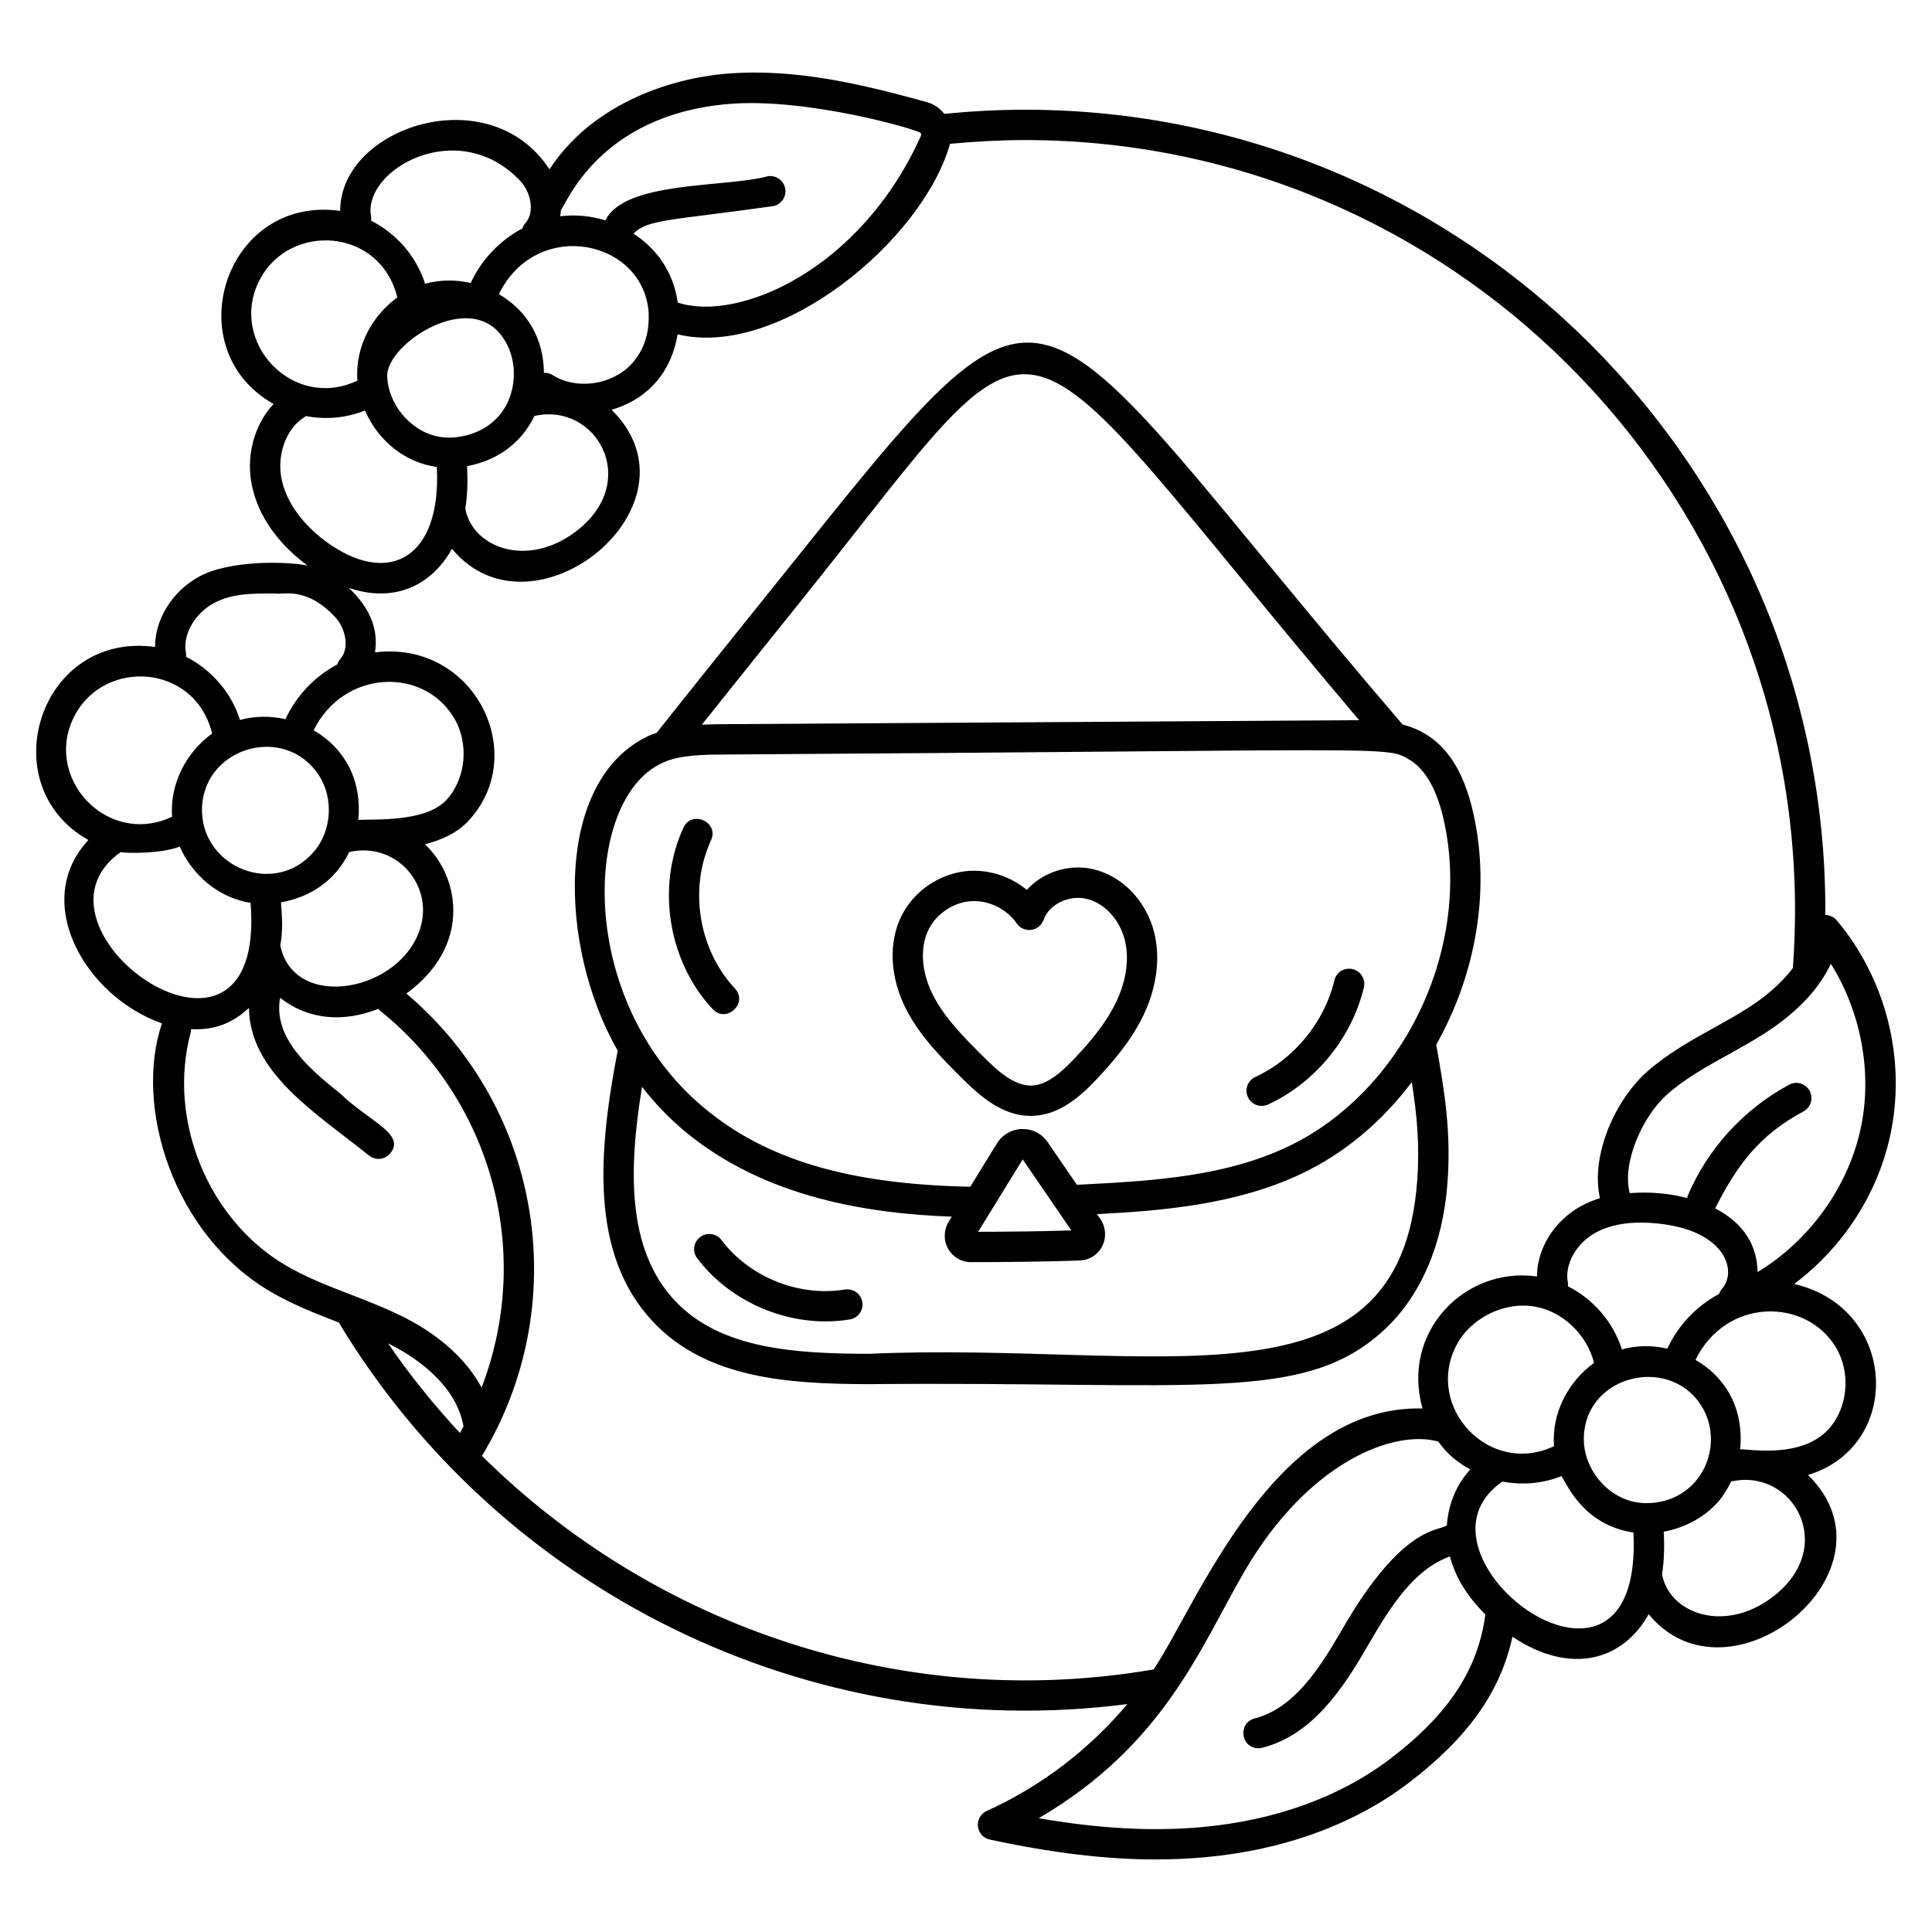
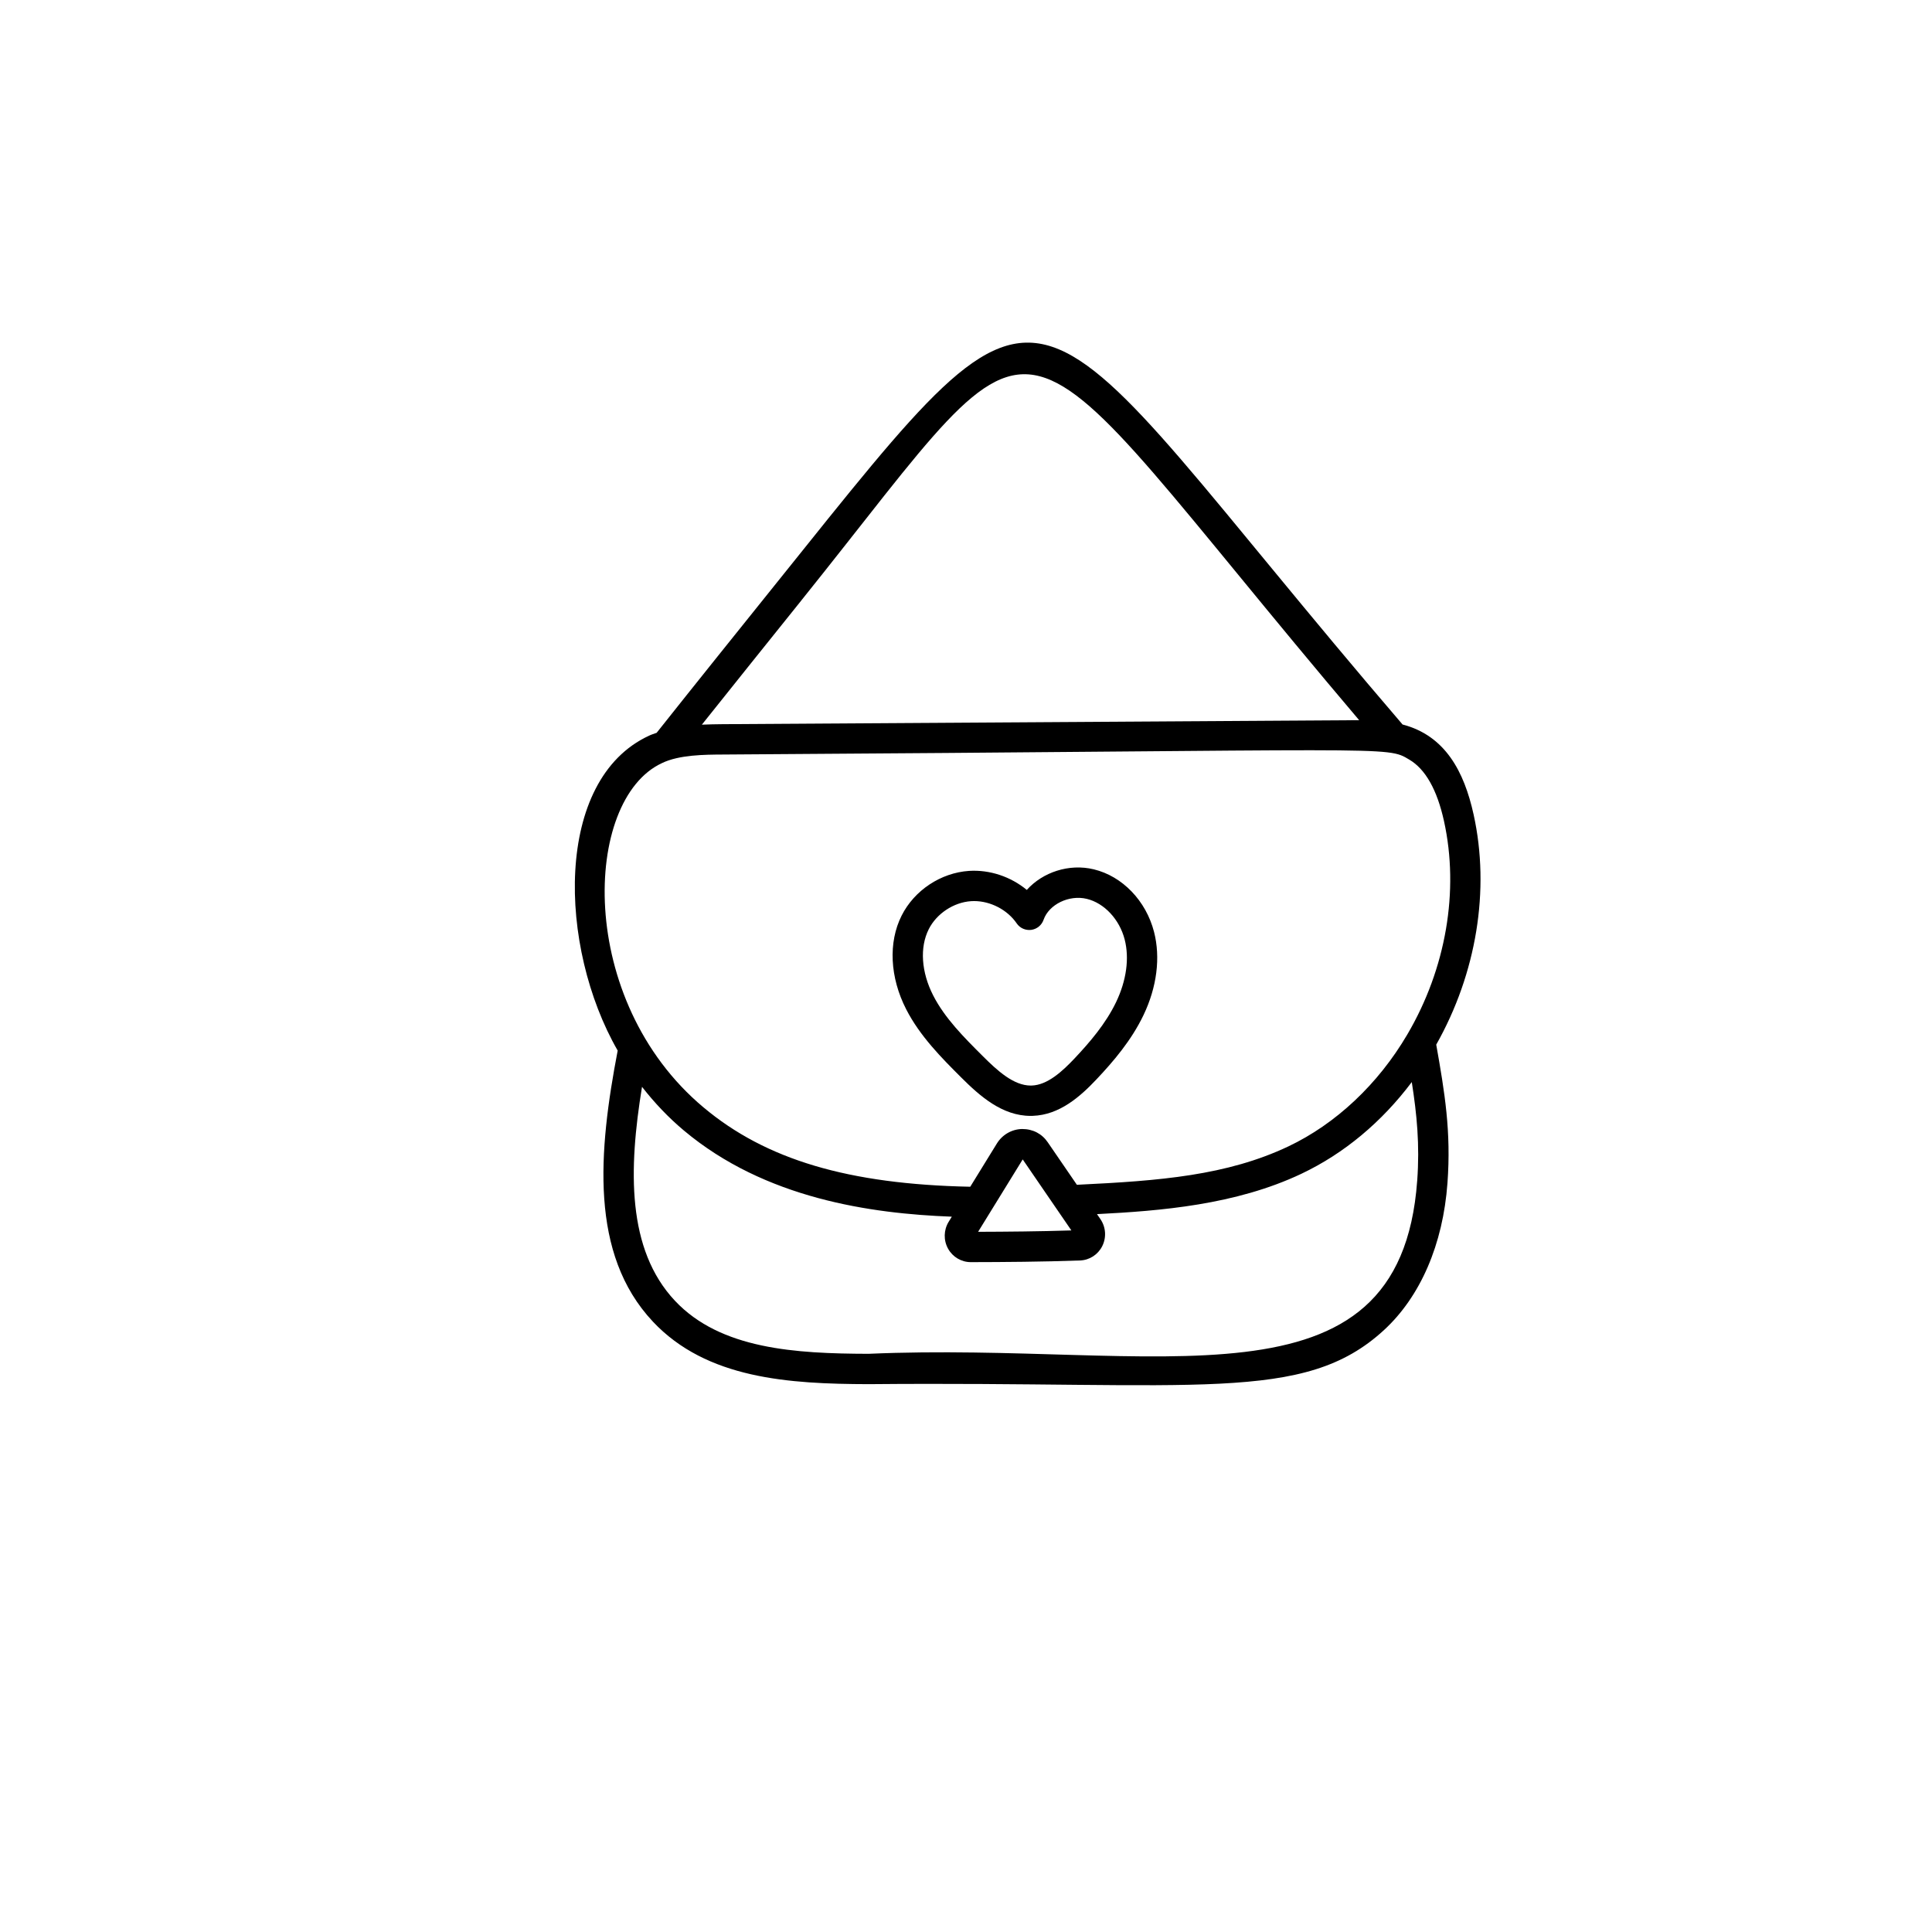
<svg xmlns="http://www.w3.org/2000/svg" fill="#000000" width="800px" height="800px" version="1.1" viewBox="144 144 512 512">
  <g>
    <path d="m317.01 494.23c14.277 15.195 36.062 16.527 57.152 16.586 87.391-0.785 115.32 5.219 136.58-14.305 9.688-8.898 15.672-22.754 16.852-39.004 0.996-13.629-0.723-23.953-2.977-36.668 10.664-18.883 14.312-41.004 9.906-60.98-2.519-11.445-7.551-20.914-18.828-23.859-103.54-120.68-88.777-133.58-165.6-37.891-10.996 13.688-21.977 27.363-32.082 40.098-0.68 0.242-1.387 0.457-2.008 0.758-25.246 11.656-24.117 55.969-8.312 83.449-5.117 26.73-7.492 53.91 9.32 71.816zm202.56-37.309c-4.59 63.188-69.047 42.504-145.39 45.852-19.336-0.055-39.223-1.188-51.309-14.055-12.777-13.602-12.312-34.816-8.73-56.695 3.305 4.238 7 8.141 11.082 11.562 21.508 18.066 49.551 22.043 71.016 22.848l-0.832 1.352c-1.34 2.176-1.398 4.922-0.145 7.156 1.219 2.184 3.516 3.539 6.004 3.539h0.004c8.719-0.016 18.984-0.082 28.969-0.445 2.477-0.09 4.723-1.535 5.852-3.769 1.16-2.289 0.988-5.027-0.445-7.148-0.301-0.445-0.625-0.914-0.934-1.363 16.816-0.859 36.715-2.43 54.152-10.684 11.352-5.379 21.305-13.719 29.27-24.312 1.352 8.598 2.137 16.586 1.438 26.164zm-91.645 13.152c-8.488 0.273-17.117 0.344-24.715 0.367l11.82-19.184c2.16 3.18 4.402 6.434 6.641 9.695 2.106 3.059 4.215 6.121 6.254 9.121zm-71.574-166.94c68.957-85.836 50.426-83.145 147.84 31.719-2.082 0.008-160.96 1.012-168.75 1.062-1.742 0.012-3.578 0.051-5.438 0.129 8.473-10.629 17.402-21.754 26.355-32.91zm-36.922 43.094c4.551-2.207 11.344-2.242 16.055-2.269 179.39-1.117 175.78-2.359 181.98 1.34 4.285 2.519 7.379 8 9.207 16.285 4.082 18.508 0.539 39.129-9.727 56.578-7.719 13.145-18.914 23.672-31.523 29.652-16.285 7.707-34.078 9.113-55.598 10.145l-0.441 0.02c-0.367-0.531-0.719-1.051-1.082-1.582-2.234-3.246-4.465-6.492-6.621-9.66-1.543-2.277-3.945-3.547-6.824-3.539-2.731 0.059-5.234 1.504-6.684 3.863l-7.043 11.438c-32.242-0.652-54.176-7.152-70.734-21.066-33.789-28.332-31.918-81.527-10.961-91.203z" />
-     <path d="m186.91 415.22c-7.465 22.195 3.043 55.754 28.438 70.883 5.91 3.519 12.285 5.996 18.445 8.383 42.496 70.613 124.22 112.07 208.97 101.11-10.141 12.062-22.824 21.777-37.266 28.32-1.582 0.715-2.523 2.367-2.34 4.09 0.188 1.727 1.457 3.137 3.152 3.5 16.461 3.539 30.738 5.266 43.977 5.266 4.402 0 8.699-0.191 12.914-0.57 20.93-1.883 39.637-8.699 54.094-19.707 15.633-11.902 24.328-24.078 27.523-38.742 15.074 10.094 29.059 6.621 36.098-5.965 21.379 26.02 67.93-11.707 42.23-36.91 25.203-7.594 23.957-44.195-3.68-50.617 13.156-9.848 22.566-24.418 25.73-40.66 3.816-19.602-1.582-40.426-14.441-55.703-0.773-0.914-1.895-1.414-3.043-1.426 0.004-0.422 0.023-0.84 0.023-1.258 0-116.97-95.164-212.14-212.14-212.14-6.887 0-14.07 0.387-21.359 1.086-1.164-1.496-2.785-2.598-4.652-3.113-16.805-4.633-34.738-9.031-53.035-7.519-16.27 1.344-36.184 8.785-46.926 25.359-15.844-24.355-55.543-11.266-55.461 11-30.68-4.262-43.457 36.719-17.66 51.156-5.188 5.566-7.531 14.145-5.59 22.32 2.246 9.527 8.867 16.262 14.582 20.516-5.559-1.145-20.746-1.477-28.801 2.965-7.125 3.922-11.637 11.375-11.605 18.609-30.652-4.258-43.484 36.703-17.66 51.156-15.188 16.289-1.023 41.309 19.48 48.605zm7.656 2.312c0.074-0.266 0.035-0.531 0.055-0.797 5.957 0.305 10.875-1.406 15.352-5.637 0.23 17.195 17.57 27.719 31.832 39.137 0.742 0.594 1.629 0.883 2.512 0.883 1.176 0 2.344-0.516 3.141-1.508 4.078-5.094-5.535-8.375-13.098-15.633-8.473-6.785-18.027-14.914-16.137-25.57 7.625 6.031 17.066 6.519 26.062 2.93 0.141 0.156 0.23 0.344 0.398 0.477 28.938 23.184 41 63.059 26.949 99.922-3.926-7.266-10.91-13.754-20.391-18.559-4.715-2.391-9.645-4.301-14.414-6.144-6.164-2.391-11.996-4.644-17.367-7.848-20.457-12.172-31.16-38.68-24.895-61.652zm33.969-68.02c3.973 6.102 3.352 14.84-1.449 20.32-10.34 11.793-29.117 4.113-29.551-10.625-0.496-16.863 21.773-23.859 31-9.695zm35.809-15.215c4.035 6.781 3.144 16.121-2.066 21.727-5.438 5.848-18.719 5.039-23.328 5.246 0.977-9.555-2.852-18.508-11.828-23.738 7.863-16.016 29.035-16.98 37.223-3.234zm-8.805 55.109c-4.742 17.398-33.629 22.898-37.258 5.156 0.707-3.988 0.512-7.156 0.172-11.441 7.883-1.363 14.48-5.809 18.082-13.316 12.336-2.801 22.062 8.426 19.004 19.602zm-8.684 110.61c9.074 4.465 18.281 12.008 19.977 22.008-0.312 0.578-0.625 1.156-0.949 1.727-6.871-7.402-13.27-15.297-19.027-23.734zm265.57 110.09c-13.258 10.09-30.523 16.352-49.949 18.098-13.102 1.18-27.039 0.43-43.211-2.356 33.453-19.547 43.035-45.707 54.523-65.395 17.109-29.363 39.867-37.676 51.375-34.418 2.41 3.324 4.836 5.348 8.48 7.387-3.594 3.867-5.84 9.156-6.203 14.805-1.984 1.617-11.645-0.391-27.785 27.637-6.023 10.449-12.77 20.875-23.129 23.527-4.551 1.164-3.719 7.914 0.988 7.914 0.328 0 0.672-0.039 1-0.125 13.395-3.426 21.527-15.887 28.102-27.301 6.035-10.469 12.277-20.059 21.629-23.398 1.559 5.977 5.059 11.094 9.398 15.379-1.965 14.59-9.766 26.477-25.219 38.246zm47.082-126.21c-0.953-4.707 2.176-10.375 7.281-13.191 4.578-2.523 10.691-3.289 18.188-2.258 16.516 2.266 19.348 12.566 15.395 17.07-0.371 0.422-0.633 0.902-0.797 1.402-5.93 3.148-10.82 8.238-13.715 14.492-4.039-0.949-8.164-0.879-12.047 0.199-2.262-7.223-7.57-13.332-14.305-16.738 0.016-0.328 0.066-0.645 0-0.977zm20.785 58.457c-9.215-0.016-16.223-8.168-16.551-16.348-0.523-17.395 22.309-23.098 30.992-9.691 6.777 10.395 0.234 26.004-14.441 26.039zm-13.859-37.164c-6.684 4.824-11.312 13.164-10.594 22.062-17.211 8.145-34.367-10.406-25.879-26.719 3.809-7.312 12.801-11.73 20.906-10.25 7.438 1.34 13.777 7.578 15.566 14.906zm-24.277 31.438c5.359 1.02 10.719 0.523 15.633-1.438 1.422 1.891 5.574 12.895 19.09 14.949 2.715 55.262-63.156 6.098-34.723-13.512zm71.551 30.637c-12.805 9.676-27.301 4.324-29.254-6.047 0.609-3.844 0.641-7.664 0.461-11.305 5.555-1.008 10.762-3.773 14.434-7.949l0.004-0.008c1.398-1.602 2.488-3.426 3.402-5.336 16.398-3.742 28.477 17.406 10.953 30.645zm16.852-66.148c4.035 6.777 3.144 16.121-2.062 21.73-7.242 7.781-21.07 5.133-23.34 5.238 0.957-9.461-2.738-18.395-11.836-23.703 8.125-16.602 29.367-16.473 37.238-3.266zm6.746-59.047c-3.113 15.977-13.57 30.617-27.531 39.039-0.109-7.203-3.801-13.016-11.242-16.875 5.824-11.461 11.598-19.352 23.402-25.695 1.957-1.051 2.691-3.488 1.645-5.441-1.051-1.949-3.492-2.695-5.441-1.637-11.984 6.438-21.527 16.879-26.867 29.402-0.086 0.203-0.078 0.418-0.129 0.625-1.605-0.395-3.262-0.754-5.074-1-3.641-0.496-6.988-0.523-10.172-0.297-2.106-7.969 3.332-20.293 9.883-26.125 4.731-4.207 10.312-7.305 16.219-10.586 3.238-1.801 6.488-3.606 9.605-5.598 6.309-4.031 13.723-10.188 17.602-18.461 7.824 12.512 10.914 28.227 8.102 42.648zm-300.09-270.52c20.723-1.738 50.422 6.914 50.793 7.723 0.074 0.152 0.168 0.461 0 0.832-16.102 35.719-48.617 49.328-64.379 44.082-1.18-7.926-5.289-14.035-11.75-18.277 3.676-3.801 9.879-3.465 36.781-7.25 2.203-0.293 3.746-2.312 3.453-4.516-0.293-2.207-2.344-3.738-4.512-3.457-11.598 3.098-37.984 1.176-43.168 11.715-3.836-1.195-7.926-1.582-11.973-1.086 0.082-0.562 0.176-1.121 0.195-1.688 1.348-1.281 9.965-25.223 44.559-28.078zm-59.613 62.414c3.926 6.016 3.301 14.926-1.418 20.285-0.004 0-0.004 0.004-0.004 0.004-4.965 5.656-11.914 5.598-12.457 5.727-0.539-0.059-2.281 0.094-4.359-0.445-6.742-1.652-12.547-8.5-12.75-15.883-0.254-8.5 22.406-23.527 30.988-9.688zm-9.82 33.574c7.781-1.449 14.285-5.898 17.844-13.297 16.41-3.742 28.477 17.398 10.938 30.648-12.883 9.723-27.289 4.258-29.254-6.039 0.613-3.844 0.652-7.66 0.473-11.312zm22.602-24.184c-0.699-0.441-1.473-0.574-2.238-0.559-0.078-8.688-4.027-16.184-11.938-20.852 10.121-20.52 38.586-14.328 39.703 5.121-0.074 0.574 0.754 7.691-4.555 13.402-5.258 5.637-14.672 6.938-20.973 2.887zm-8.496-51.387c2.731 2.894 3.957 8.199 1.344 11.176-0.371 0.422-0.633 0.898-0.797 1.398-5.918 3.141-10.805 8.215-13.699 14.449-4.004-0.914-8.176-0.879-12.078 0.219-2.266-7.211-7.566-13.312-14.297-16.719 0.016-0.324 0.066-0.641 0-0.973-2.523-12.484 23.059-27.043 39.527-9.551zm-69.07 26.188c7.984-15.324 31.973-13.816 36.473 4.668-6.59 4.793-11.234 12.949-10.582 22.047-17.152 8.152-34.406-10.352-25.891-26.715zm5.922 53.367c-1.59-6.711 1.02-14.047 6.078-17.059 0.09-0.055 0.141-0.145 0.227-0.203 5.383 1.02 10.758 0.496 15.668-1.473 3.641 8.297 10.777 13.793 19.023 14.973 0.02 0.035 0.02 0.082 0.039 0.117 1.156 24.098-12.602 31.016-27.949 20.641-0.125-0.082-0.25-0.16-0.387-0.23l0.004-0.004c-6.746-4.691-11.258-10.645-12.703-16.762zm45.047 17.906c21.297 25.898 67.836-11.566 42.293-36.836 9.973-2.906 15.922-10.359 17.492-20 26.84 6.594 64.945-24.738 72.191-50.48 6.769-0.629 13.449-0.992 19.84-0.992 112.54 0 204.1 91.559 204.1 204.1 0 5.035-0.203 10.105-0.562 15.305-3.316 4.43-7.844 8.008-11.867 10.578-2.973 1.902-6.078 3.621-9.176 5.344-6.031 3.348-12.262 6.809-17.652 11.605-8.492 7.555-14.973 22.238-12.445 33.477-1.801 0.562-3.5 1.266-5.082 2.137-7.121 3.926-11.625 11.383-11.598 18.609-19.125-2.695-36.078 14.711-30.336 34.988-39.555-0.988-59.789 52.035-71.262 69.156-65.871 11.336-132.04-11.055-178-56.594 23.836-39.375 16.613-91.41-20.031-122.53 5.504-3.977 9.848-9.309 11.613-15.754 2.305-8.41-0.293-17.719-6.606-23.719-0.031-0.027-0.062-0.051-0.094-0.078 4.418-1.121 8.531-2.973 11.562-6.231 16.418-17.637 1.523-47.883-24.773-44.625 1.012-6.785-1.887-12.273-6.934-17.082 11.805 3.992 21.746-0.371 27.328-10.375zm-63.215 14.465c4.809-2.644 10.238-2.633 16.461-2.606 2.059 0.387 8.023-1.992 15.777 6.238 2.731 2.898 3.957 8.203 1.344 11.176-0.371 0.422-0.633 0.902-0.797 1.402-5.93 3.144-10.816 8.238-13.707 14.488-3.977-0.902-8.125-0.887-12.047 0.215-2.262-7.227-7.57-13.344-14.309-16.754 0.016-0.324 0.066-0.645 0-0.977-0.957-4.703 2.176-10.371 7.277-13.184zm-36.828 29.828c7.996-15.34 31.969-13.816 36.473 4.672-6.598 4.777-11.273 13.027-10.605 22.051-17.203 8.125-34.363-10.398-25.867-26.723zm27.887 34.633c3.289 7.43 10.113 13.555 18.777 14.906 4.32 54.422-63.316 7.062-34.438-13.438 1.777 0.34 10.883 0.449 15.66-1.469z" />
    <path d="m398.69 429.5c4.969 4.961 10.883 10.223 18.449 10.223 0.18 0 0.355-0.004 0.535-0.012 7.094-0.234 12.566-5.062 16.984-9.754 4.301-4.57 9.141-10.16 12.391-16.961 3.539-7.406 4.531-15.227 2.789-22.016-2.121-8.262-8.391-14.777-15.973-16.598-6.578-1.59-13.539 0.77-17.754 5.453-4.238-3.5-9.805-5.394-15.309-5.039-7.481 0.5-14.492 5.148-17.863 11.848-3.57 7.094-3.121 16.375 1.203 24.816 3.668 7.168 9.449 12.945 14.547 18.039zm-8.57-39.242c2.082-4.141 6.594-7.129 11.215-7.438 0.266-0.02 0.539-0.027 0.805-0.027 4.375 0 8.836 2.312 11.301 5.918 0.852 1.254 2.34 1.906 3.848 1.715 1.508-0.203 2.769-1.234 3.266-2.668 1.422-4.078 6.742-6.68 11.438-5.555 4.648 1.113 8.695 5.445 10.059 10.777 1.273 4.965 0.473 10.844-2.258 16.555-2.773 5.805-7.113 10.797-10.984 14.914-3.297 3.5-7.223 7.094-11.395 7.231-0.09 0.004-0.172 0.004-0.258 0.004-4.523 0-8.793-3.883-12.781-7.871-4.91-4.902-9.988-9.973-13.074-16.012-3.16-6.172-3.598-12.73-1.18-17.543z" />
-     <path d="m338.74 405.94c-9.621-10.293-12.223-26.422-6.324-39.223 2.234-4.84-5.082-8.184-7.297-3.367-7.234 15.691-4.047 35.465 7.746 48.078 3.637 3.891 9.504-1.609 5.875-5.488z" />
-     <path d="m478.35 437.08c0.566 0 1.137-0.117 1.688-0.367 12.492-5.762 22.23-17.66 25.402-31.051 0.512-2.16-0.82-4.324-2.984-4.84-2.156-0.5-4.328 0.82-4.836 2.984-2.617 11.043-10.645 20.852-20.953 25.602-2.016 0.93-2.894 3.316-1.961 5.332 0.672 1.473 2.125 2.34 3.644 2.34z" />
-     <path d="m367.9 485.73c-12.148 2.019-25.301-3.266-32.707-13.109-1.328-1.77-3.856-2.129-5.633-0.793-1.773 1.336-2.129 3.856-0.797 5.629 7.871 10.445 20.961 16.727 34.023 16.727 2.144 0 4.297-0.168 6.422-0.52 2.188-0.359 3.676-2.43 3.312-4.621-0.359-2.191-2.461-3.664-4.621-3.312z" />
  </g>
</svg>